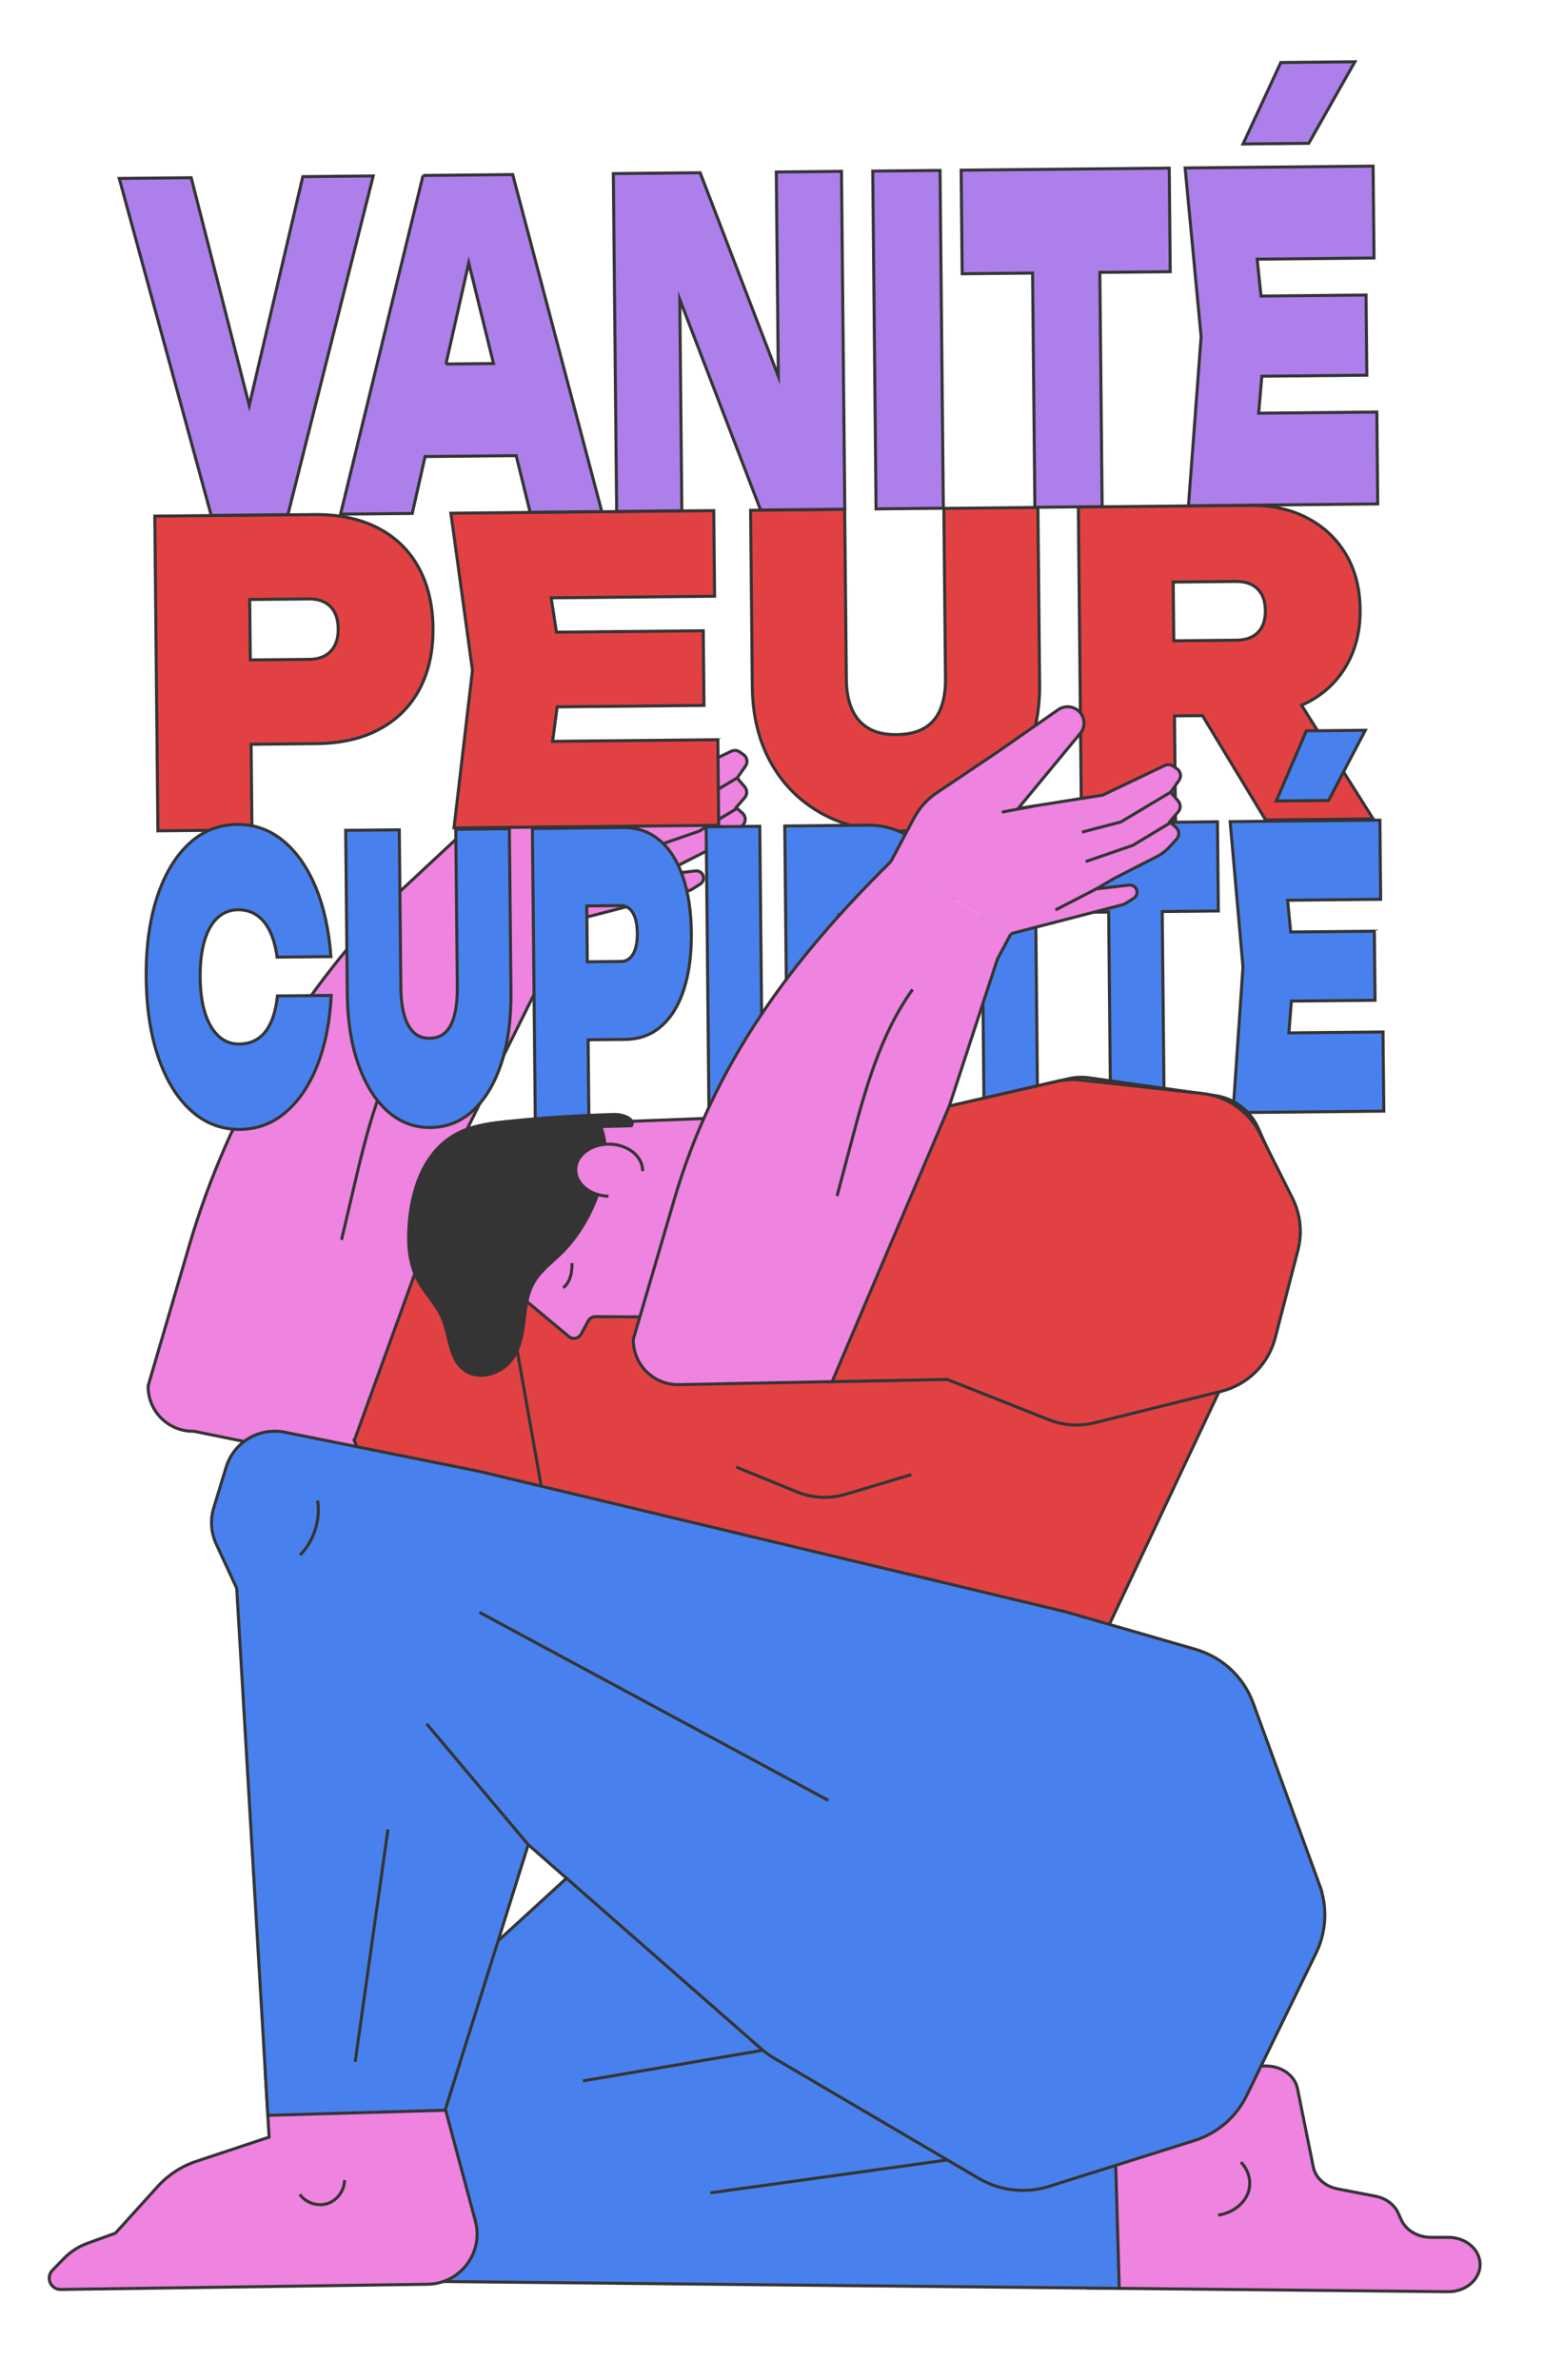
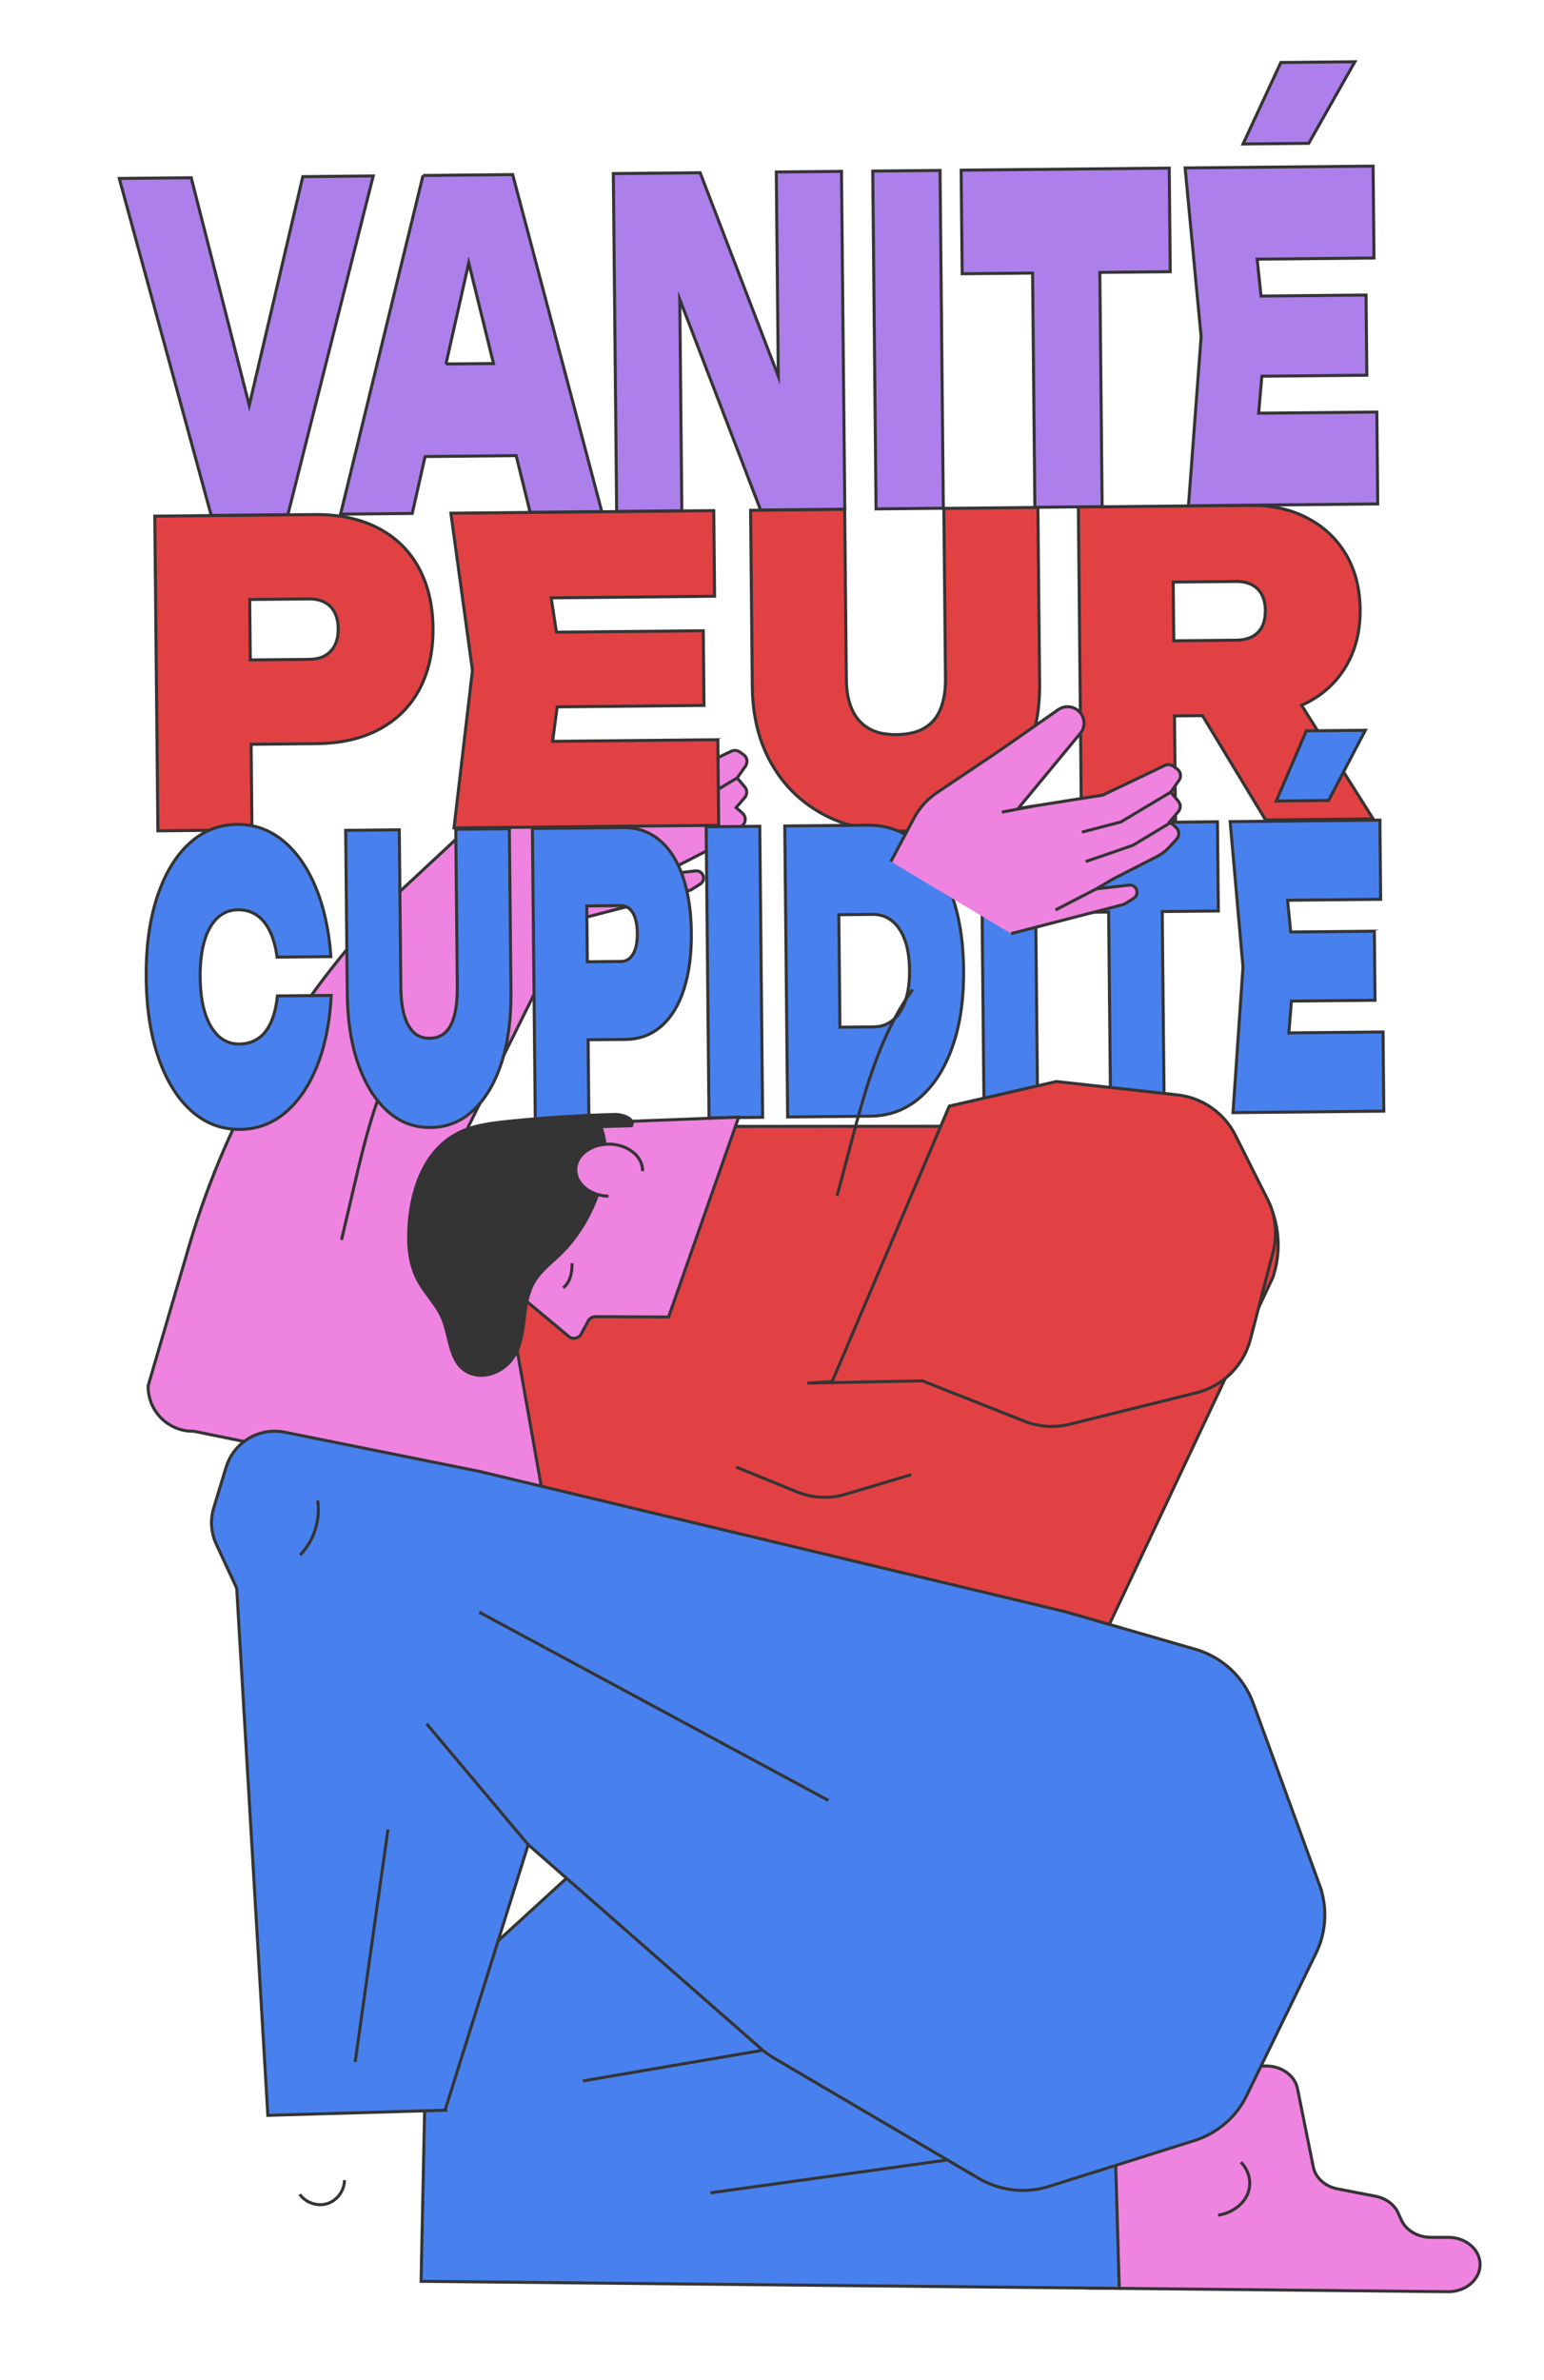
<svg xmlns="http://www.w3.org/2000/svg" id="Calque_1" viewBox="0 0 510 786">
  <defs>
    <style>.cls-1{fill:#4881ed;}.cls-1,.cls-2,.cls-3,.cls-4,.cls-5,.cls-6{stroke:#343434;stroke-miterlimit:10;}.cls-2{fill:#e24143;}.cls-3{fill:#343434;}.cls-4{fill:#ef83e0;}.cls-5{fill:#ad7feb;}.cls-6{fill:none;}</style>
  </defs>
  <path class="cls-4" d="M245.98,259.84l-2.49-2.91,2.75-3.9c.88-1.25.57-2.98-.69-3.85l-1.25-.86c-.81-.56-1.86-.64-2.75-.22l-20.47,9.78-27.98,4.45,9.09-10.99h-27.34l-8.6,5.78c-3.14,2.11-5.71,4.96-7.49,8.29l-7.68,14.43,39.7,23.81,37.05-9.6c.2-.06.4-.15.58-.26l2.87-1.81c1.64-1.03,1.41-3.48-.38-4.2-.37-.15-.76-.2-1.16-.16l-10.79,1.25,5.75-3.39,14.17-7.25c1.63-.83,3.1-1.96,4.33-3.31l2.25-2.47c1.04-1.14.93-2.91-.23-3.93l-2.07-1.8,2.83-3.29c.89-1.03.89-2.55,0-3.58Z" />
  <polyline class="cls-4" points="243.48 256.92 227.04 266.76 214.19 270.11" />
-   <polyline class="cls-4" points="243.58 266.89 231 274.48 215.45 279.84" />
  <line class="cls-4" x1="218.94" y1="288.86" x2="205.45" y2="295.82" />
  <line class="cls-4" x1="187.74" y1="263.52" x2="198.46" y2="261.48" />
  <path class="cls-4" d="M199.65,288.64l-9.47,12.04-40.13,80.75,42.68-9.8c2.2-.5,4.47-.6,6.7-.29l41.63,5.86c6.32.89,11.73,4.98,14.31,10.81l10.7,24.2c1.65,3.73,2.02,7.9,1.05,11.86l-8.66,35.34c-1.62,6.63-6.78,11.83-13.4,13.5l-46.39,11.73c-3.64.92-7.47.71-10.98-.6l3.34,14.45-127.03-25.81c-8.37.16-15.2-6.64-15.07-15.01l13.61-46.43c13.04-44.48,37.2-84.9,70.21-117.44l18.28-17.02" />
-   <path class="cls-2" d="M117.03,475.74l26.92-74.22,130.9,54.78-49.19,64.48s-71.12,45.04-89.88,0l-18.76-45.04Z" />
  <path class="cls-4" d="M488.66,746.02c-1.03-4.15-5.31-7.12-10.28-7.12h-5.7c-4.35,0-8.24-2.28-9.81-5.74l-1.04-2.31c-1.26-2.79-4.06-4.86-7.48-5.53l-12.52-2.42c-4.14-.8-7.31-3.65-8.03-7.23l-5.23-25.91c-.87-4.31-5.24-7.45-10.35-7.45h-14.19c-2.6.01-5.1.83-7.03,2.32l-19.18,14.8c-2.38,1.83-5.6,2.64-8.76,2.19l-11.33-6.98,1.75,61.01,118.56,1.2c6.81.19,12.02-5.13,10.61-10.83Z" />
  <path class="cls-4" d="M409.88,714.08c2.84,2.88,3.7,7.08,2.18,10.61-1.52,3.53-5.37,6.26-9.71,6.88" />
  <polygon class="cls-1" points="368.13 701.04 207.21 601.93 140.96 662.54 139.09 753.42 369.7 755.75 368.13 701.04" />
  <line class="cls-4" x1="251.94" y1="677.11" x2="192.53" y2="687.24" />
  <line class="cls-6" x1="234.67" y1="724.2" x2="312.92" y2="713.34" />
-   <path class="cls-4" d="M147.11,696.58l4.73-15.1-64.28,1.85,1.33,22.47-24.07,8c-4.89,1.62-9.27,4.48-12.73,8.3l-13.96,15.42-9.18,3.31c-2.95,1.06-5.62,2.78-7.81,5.02l-3.81,3.91c-2.33,2.39-.61,6.4,2.73,6.35l121.19-1.72c10.8-.15,18.57-10.43,15.77-20.87l-9.91-36.93Z" />
  <path class="cls-6" d="M198.17,392.35c-8.18,3.49-15.02,10.01-18.89,18.01-3.88,8-4.75,17.41-2.42,25.99" />
  <path class="cls-6" d="M112.81,409.48c1.35-5.77,2.71-11.55,4.06-17.32,4.2-17.93,8.6-36.31,18.92-51.57" />
  <path class="cls-2" d="M124.82,174.37c-5.85-3.03-12.87-4.51-21.06-4.43l-52.63.52,1.02,103.93,31.08-.31-.28-28.27,21.55-.21c8.19-.08,15.18-1.69,20.97-4.85,5.79-3.15,10.19-7.58,13.18-13.3,2.99-5.71,4.46-12.4,4.38-20.07-.08-7.66-1.67-14.32-4.77-19.98-3.1-5.65-7.59-10-13.44-13.04ZM109.26,215.06c-1.67,1.77-4.03,2.67-7.08,2.7l-19.5.19-.2-19.96,19.5-.19c3.05-.03,5.43.8,7.13,2.49,1.7,1.7,2.57,4.16,2.6,7.39.03,3.14-.79,5.6-2.46,7.37Z" />
  <polygon class="cls-2" points="184.04 233.45 232.54 232.97 232.3 208.31 183.8 208.79 182.06 197.44 236.04 196.91 235.76 168.64 148.93 169.49 156.06 221.39 149.96 273.42 237.39 272.56 237.11 244.29 182.53 244.83 184.04 233.45" />
  <path class="cls-2" d="M312.31,224.15c.04,3.79-.49,7.07-1.59,9.86-1.1,2.78-2.84,4.9-5.24,6.36-2.39,1.46-5.52,2.2-9.37,2.24s-6.88-.67-9.29-2.12c-2.43-1.45-4.23-3.54-5.42-6.26-1.19-2.71-1.8-5.96-1.84-9.75l-.55-56.26-31.08.31.57,58.2c.1,9.7,2.17,18.13,6.22,25.3,4.04,7.17,9.63,12.73,16.78,16.67,7.14,3.95,15.46,5.88,24.93,5.78,9.56-.09,17.87-2.18,24.93-6.27,7.07-4.08,12.53-9.75,16.39-17,3.87-7.25,5.75-15.72,5.65-25.42l-.57-58.2-31.07.31.55,56.26Z" />
  <path class="cls-2" d="M418.04,270.79l35.53-.35-23.65-37.53c.85-.37,1.68-.77,2.49-1.21,5.39-2.92,9.57-7,12.52-12.25s4.41-11.29,4.34-18.13c-.07-7.02-1.64-13.11-4.7-18.25-3.06-5.15-7.31-9.15-12.76-12-5.45-2.86-11.78-4.25-19.01-4.18l-56.61.56,1.02,103.93,31.08-.31-.34-34.64,9.24-.09,20.84,34.44ZM387.52,192.23l20.71-.2c3.05-.03,5.43.78,7.13,2.43,1.7,1.65,2.57,4.04,2.6,7.18.03,3.14-.79,5.55-2.46,7.23-1.67,1.67-4.03,2.53-7.08,2.56l-20.71.2-.19-19.4Z" />
  <path class="cls-1" d="M71.81,303.15c1.88-1.77,4.15-2.67,6.8-2.69,2.38-.02,4.46.58,6.23,1.8,1.78,1.22,3.22,3,4.34,5.34,1.12,2.34,1.9,5.17,2.35,8.5l17.77-.17c-.64-8.79-2.33-16.46-5.07-23.01-2.74-6.55-6.32-11.64-10.75-15.28-4.43-3.63-9.48-5.41-15.15-5.36-6.13.06-11.46,2.2-15.99,6.44s-8.03,10.14-10.5,17.72c-2.46,7.59-3.65,16.42-3.55,26.5.1,10.08,1.46,18.89,4.07,26.42,2.61,7.54,6.23,13.38,10.84,17.51,4.61,4.14,9.99,6.18,16.11,6.12,5.67-.06,10.69-1.94,15.04-5.65,4.35-3.72,7.84-8.88,10.45-15.49,2.61-6.6,4.15-14.31,4.61-23.11l-17.77.17c-.38,3.51-1.1,6.44-2.18,8.8-1.07,2.36-2.48,4.13-4.24,5.3-1.75,1.17-3.81,1.77-6.19,1.79-2.65.03-4.93-.85-6.85-2.62-1.92-1.78-3.39-4.31-4.44-7.58-1.04-3.27-1.58-7.22-1.62-11.84-.05-4.61.42-8.59,1.39-11.93.98-3.34,2.4-5.9,4.29-7.67Z" />
  <path class="cls-1" d="M151.05,325.89c.03,3.5-.25,6.54-.87,9.11-.62,2.57-1.6,4.52-2.96,5.86-1.35,1.34-3.14,2.02-5.33,2.04-2.15.02-3.92-.64-5.3-2-1.39-1.35-2.42-3.29-3.11-5.8-.69-2.51-1.05-5.52-1.08-9.02l-.51-52.02-17.71.17.53,53.82c.09,8.97,1.3,16.77,3.63,23.41,2.33,6.64,5.53,11.8,9.62,15.48,4.09,3.68,8.83,5.49,14.23,5.43,5.44-.05,10.17-1.96,14.18-5.71,4.01-3.75,7.1-8.98,9.28-15.66,2.18-6.69,3.22-14.51,3.13-23.48l-.53-53.82-17.7.17.51,52.02Z" />
  <path class="cls-1" d="M217.85,277.49c-3.34-2.82-7.35-4.22-12.01-4.17l-29.98.29.95,96.1,17.71-.17-.26-26.14,12.28-.12c4.67-.05,8.64-1.51,11.93-4.41s5.78-6.98,7.46-12.25c1.68-5.27,2.5-11.45,2.43-18.54-.07-7.09-1-13.25-2.79-18.49-1.79-5.24-4.36-9.27-7.7-12.1ZM209.13,315.06c-.94,1.63-2.29,2.46-4.02,2.47l-11.11.11-.18-18.45,11.11-.11c1.74-.02,3.1.76,4.07,2.33.98,1.58,1.48,3.85,1.51,6.84.03,2.9-.43,5.18-1.37,6.81Z" />
  <rect class="cls-1" x="233.75" y="272.96" width="17.71" height="96.11" transform="translate(-3.15 2.4) rotate(-.56)" />
  <path class="cls-1" d="M303.02,278.32c-4.73-3.93-10.23-5.86-16.49-5.8l-27.31.27.95,96.1,27.31-.27c6.27-.06,11.72-2.1,16.37-6.12,4.65-4.02,8.24-9.65,10.78-16.89,2.54-7.25,3.75-15.69,3.66-25.35s-1.48-18.18-4.16-25.33c-2.68-7.15-6.38-12.69-11.11-16.61ZM299.11,330.39c-.93,2.78-2.3,4.93-4.09,6.44-1.79,1.51-3.95,2.29-6.46,2.31l-11.12.11-.37-37.16,11.12-.11c2.51-.02,4.68.7,6.5,2.18,1.82,1.47,3.22,3.58,4.21,6.3.99,2.73,1.5,6.05,1.54,9.98.04,3.84-.41,7.16-1.34,9.95Z" />
  <rect class="cls-1" x="324.6" y="272.07" width="17.71" height="96.11" transform="translate(-3.13 3.29) rotate(-.56)" />
  <polygon class="cls-1" points="347.68 301.4 366.2 301.21 366.86 367.85 384.56 367.67 383.9 301.04 402.43 300.86 402.14 271.39 347.39 271.93 347.68 301.4" />
  <polygon class="cls-1" points="450.98 241.18 431.49 241.37 421.56 264.53 438.85 264.36 450.98 241.18" />
  <polygon class="cls-1" points="425.73 341.12 426.56 330.61 454.19 330.34 453.96 307.53 426.33 307.8 425.3 297.31 456.05 297 455.8 270.86 406.33 271.35 410.57 319.36 407.27 367.45 457.09 366.96 456.83 340.82 425.73 341.12" />
  <path class="cls-2" d="M347.24,577.2l73.23-155.38c8.19-25.08-13.88-49.91-44.35-49.9l-212.51.13c-5.71,0-11.19,1.95-15.22,5.4-4.91,4.21-7.15,10.18-6,16.04l1.57,8.03c.86,4.39,3.55,8.36,7.57,11.19l15.29,10.73,19.02,107.15" />
  <path class="cls-4" d="M161.77,419.62l26.28,21.9c1.32.92,3.14.48,3.91-.93l2.34-4.34c.47-.87,1.38-1.41,2.37-1.41l24.17.11,23.15-66.01-71.43,2.76-10.79,47.93Z" />
-   <path class="cls-4" d="M333.97,308.34l-4.5,8.37-15.9,48.58,39.42-9.05c2.2-.5,4.47-.6,6.7-.29l41.63,5.86c6.32.89,11.73,4.98,14.31,10.81l10.7,24.2c1.65,3.73,2.02,7.9,1.05,11.86l-8.66,35.34c-1.62,6.63-6.78,11.83-13.4,13.5l-46.39,11.73c-3.64.92-7.47.71-10.98-.6l-35.08-13.1-88.61,1.74c-8.37.16-15.2-6.64-15.07-15.01l13.61-46.43c13.04-44.48,38.46-78.78,71.47-111.32" />
  <path class="cls-6" d="M358.43,376.97c-8.18,3.49-15.02,10.01-18.89,18.01-3.88,8-4.75,17.41-2.42,25.99" />
  <path class="cls-6" d="M276.49,394.98c1.52-5.73,3.04-11.47,4.56-17.2,4.72-17.8,9.64-36.05,20.39-51" />
  <polygon class="cls-5" points="100.02 58.34 82.33 133.87 63.16 58.7 39.39 58.93 69.77 170.22 95.09 169.97 123.28 58.11 100.02 58.34" />
  <path class="cls-5" d="M139.73,57.95l-27.24,111.85,23.68-.23,4.24-18.79,30.09-.3,4.6,18.7,23.68-.23-29.43-111.29-29.63.29ZM147.3,120.21l7.53-33.39,8.18,33.24-15.71.15Z" />
  <polygon class="cls-5" points="257.08 124.24 231.27 57.05 202.59 57.33 203.69 168.9 225.22 168.69 224.54 98.88 251.23 168.43 279.05 168.16 277.95 56.59 256.42 56.8 257.08 124.24" />
  <rect class="cls-5" x="288.83" y="56.37" width="22.23" height="111.57" transform="translate(-1.09 2.96) rotate(-.56)" />
  <polygon class="cls-5" points="317.82 90.41 341.07 90.18 341.83 167.54 364.05 167.32 363.29 89.96 386.54 89.74 386.21 55.52 317.48 56.2 317.82 90.41" />
  <polygon class="cls-5" points="415.75 136.46 416.8 124.25 451.48 123.91 451.22 97.44 416.54 97.78 415.25 85.59 453.85 85.21 453.55 54.86 391.46 55.47 396.74 111.21 392.56 167.04 455.08 166.43 454.79 136.08 415.75 136.46" />
  <polygon class="cls-5" points="447.53 20.4 423.07 20.64 410.59 47.55 432.29 47.33 447.53 20.4" />
  <path class="cls-3" d="M208.58,371.77c1.31-2.26-2.83-3.79-5.7-3.71-11.77.32-23.52,1.09-35.21,2.3-5.26.55-10.63,1.21-15.34,3.36-11.71,5.33-16.14,18.14-17.12,29.73-.56,6.66-.31,13.61,2.99,19.63,2.34,4.26,6.1,7.86,7.96,12.3,2.72,6.49,2.14,15.46,9.34,18.22,4.74,1.82,10.48-.64,13.39-4.41s3.66-8.48,4.21-13.02c.55-4.54,1.03-9.23,3.54-13.22,2.26-3.6,5.96-6.29,9.05-9.38,10-9.98,17.65-28.9,12.76-41.5l10.12-.28Z" />
  <path class="cls-4" d="M200.98,395.06c-6.1-.17-10.93-4.16-10.8-8.91s5.19-8.46,11.28-8.29,10.93,4.16,10.8,8.91" />
  <path class="cls-1" d="M435.86,622.54l-21.91-60.04c-3.15-8.64-10.24-15.25-19.07-17.8l-42.78-12.36-193.78-46.41-64.23-12.93c-8.49-1.71-16.89,3.3-19.41,11.59l-4.08,13.39c-1.21,3.96-.91,8.22.83,11.97l6.76,14.59,10.28,174.07,58.74-1.69-.09-.35,27.36-87.36,77.46,67.89c1.18.97,2.44,1.85,3.76,2.63l67.6,39.7c7.03,4.13,15.48,5.09,23.25,2.63l48-15.13c7.54-2.38,13.78-7.75,17.24-14.86l22.91-47.03c3.42-7.03,3.84-15.15,1.16-22.5Z" />
  <line class="cls-4" x1="140.9" y1="569.28" x2="174.47" y2="609.21" />
  <line class="cls-4" x1="158.34" y1="532.46" x2="273.63" y2="594.6" />
  <path class="cls-6" d="M188.92,417.16s.45,5.62-2.89,8.15" />
  <line class="cls-6" x1="128.15" y1="604.2" x2="117.31" y2="680.97" />
  <path class="cls-6" d="M99.02,724.7c1.98,2.8,5.84,4.09,9.1,3.06s5.67-4.33,5.66-7.76" />
-   <path class="cls-2" d="M274.86,456.3l38.7-91,35.37-8.12c2.68-.62,5.45-.78,8.18-.47l39.93,4.41c8.27.91,15.51,5.95,19.24,13.39l10.63,21.2c2.66,5.31,3.31,11.41,1.82,17.16l-7.52,28.98c-2.26,8.71-9.1,15.48-17.84,17.65l-41.87,10.4c-4.97,1.23-10.19.88-14.95-1l-33.7-13.34-38.01.75Z" />
+   <path class="cls-2" d="M274.86,456.3l38.7-91,35.37-8.12l39.93,4.41c8.27.91,15.51,5.95,19.24,13.39l10.63,21.2c2.66,5.31,3.31,11.41,1.82,17.16l-7.52,28.98c-2.26,8.71-9.1,15.48-17.84,17.65l-41.87,10.4c-4.97,1.23-10.19.88-14.95-1l-33.7-13.34-38.01.75Z" />
  <path class="cls-6" d="M104.92,495.58c.99,6.46-1.23,13.33-5.81,17.99" />
  <path class="cls-4" d="M333.97,308.34l37.05-9.6c.2-.06.4-.15.58-.26l2.87-1.81c1.64-1.03,1.41-3.48-.38-4.2h0c-.37-.15-.76-.2-1.16-.16l-10.79,1.25,5.75-3.39,14.17-7.25c1.63-.83,3.1-1.96,4.33-3.31l2.25-2.47c1.04-1.14.93-2.91-.23-3.93l-2.07-1.8,2.83-3.29c.89-1.03.89-2.55,0-3.58l-2.49-2.91,2.75-3.9c.88-1.25.57-2.98-.69-3.85l-1.25-.86c-.81-.56-1.86-.64-2.75-.22l-20.47,9.78-27.98,4.45,20.92-25.3c1.72-2.7.73-6.3-2.13-7.74h0c-1.78-.9-3.91-.75-5.54.39l-19.83,13.82-20.28,13.62c-3.14,2.11-5.71,4.96-7.49,8.29l-7.68,14.43" />
  <polyline class="cls-4" points="386.67 261.62 370.22 271.46 357.38 274.81" />
  <polyline class="cls-4" points="386.77 271.59 374.19 279.18 358.63 284.54" />
  <line class="cls-4" x1="362.13" y1="293.56" x2="348.64" y2="300.52" />
  <line class="cls-4" x1="330.93" y1="268.21" x2="341.65" y2="266.18" />
  <path class="cls-6" d="M243.19,484.51l20.06,8.2c5.11,2.09,10.78,2.36,16.07.78l21.69-6.49" />
</svg>